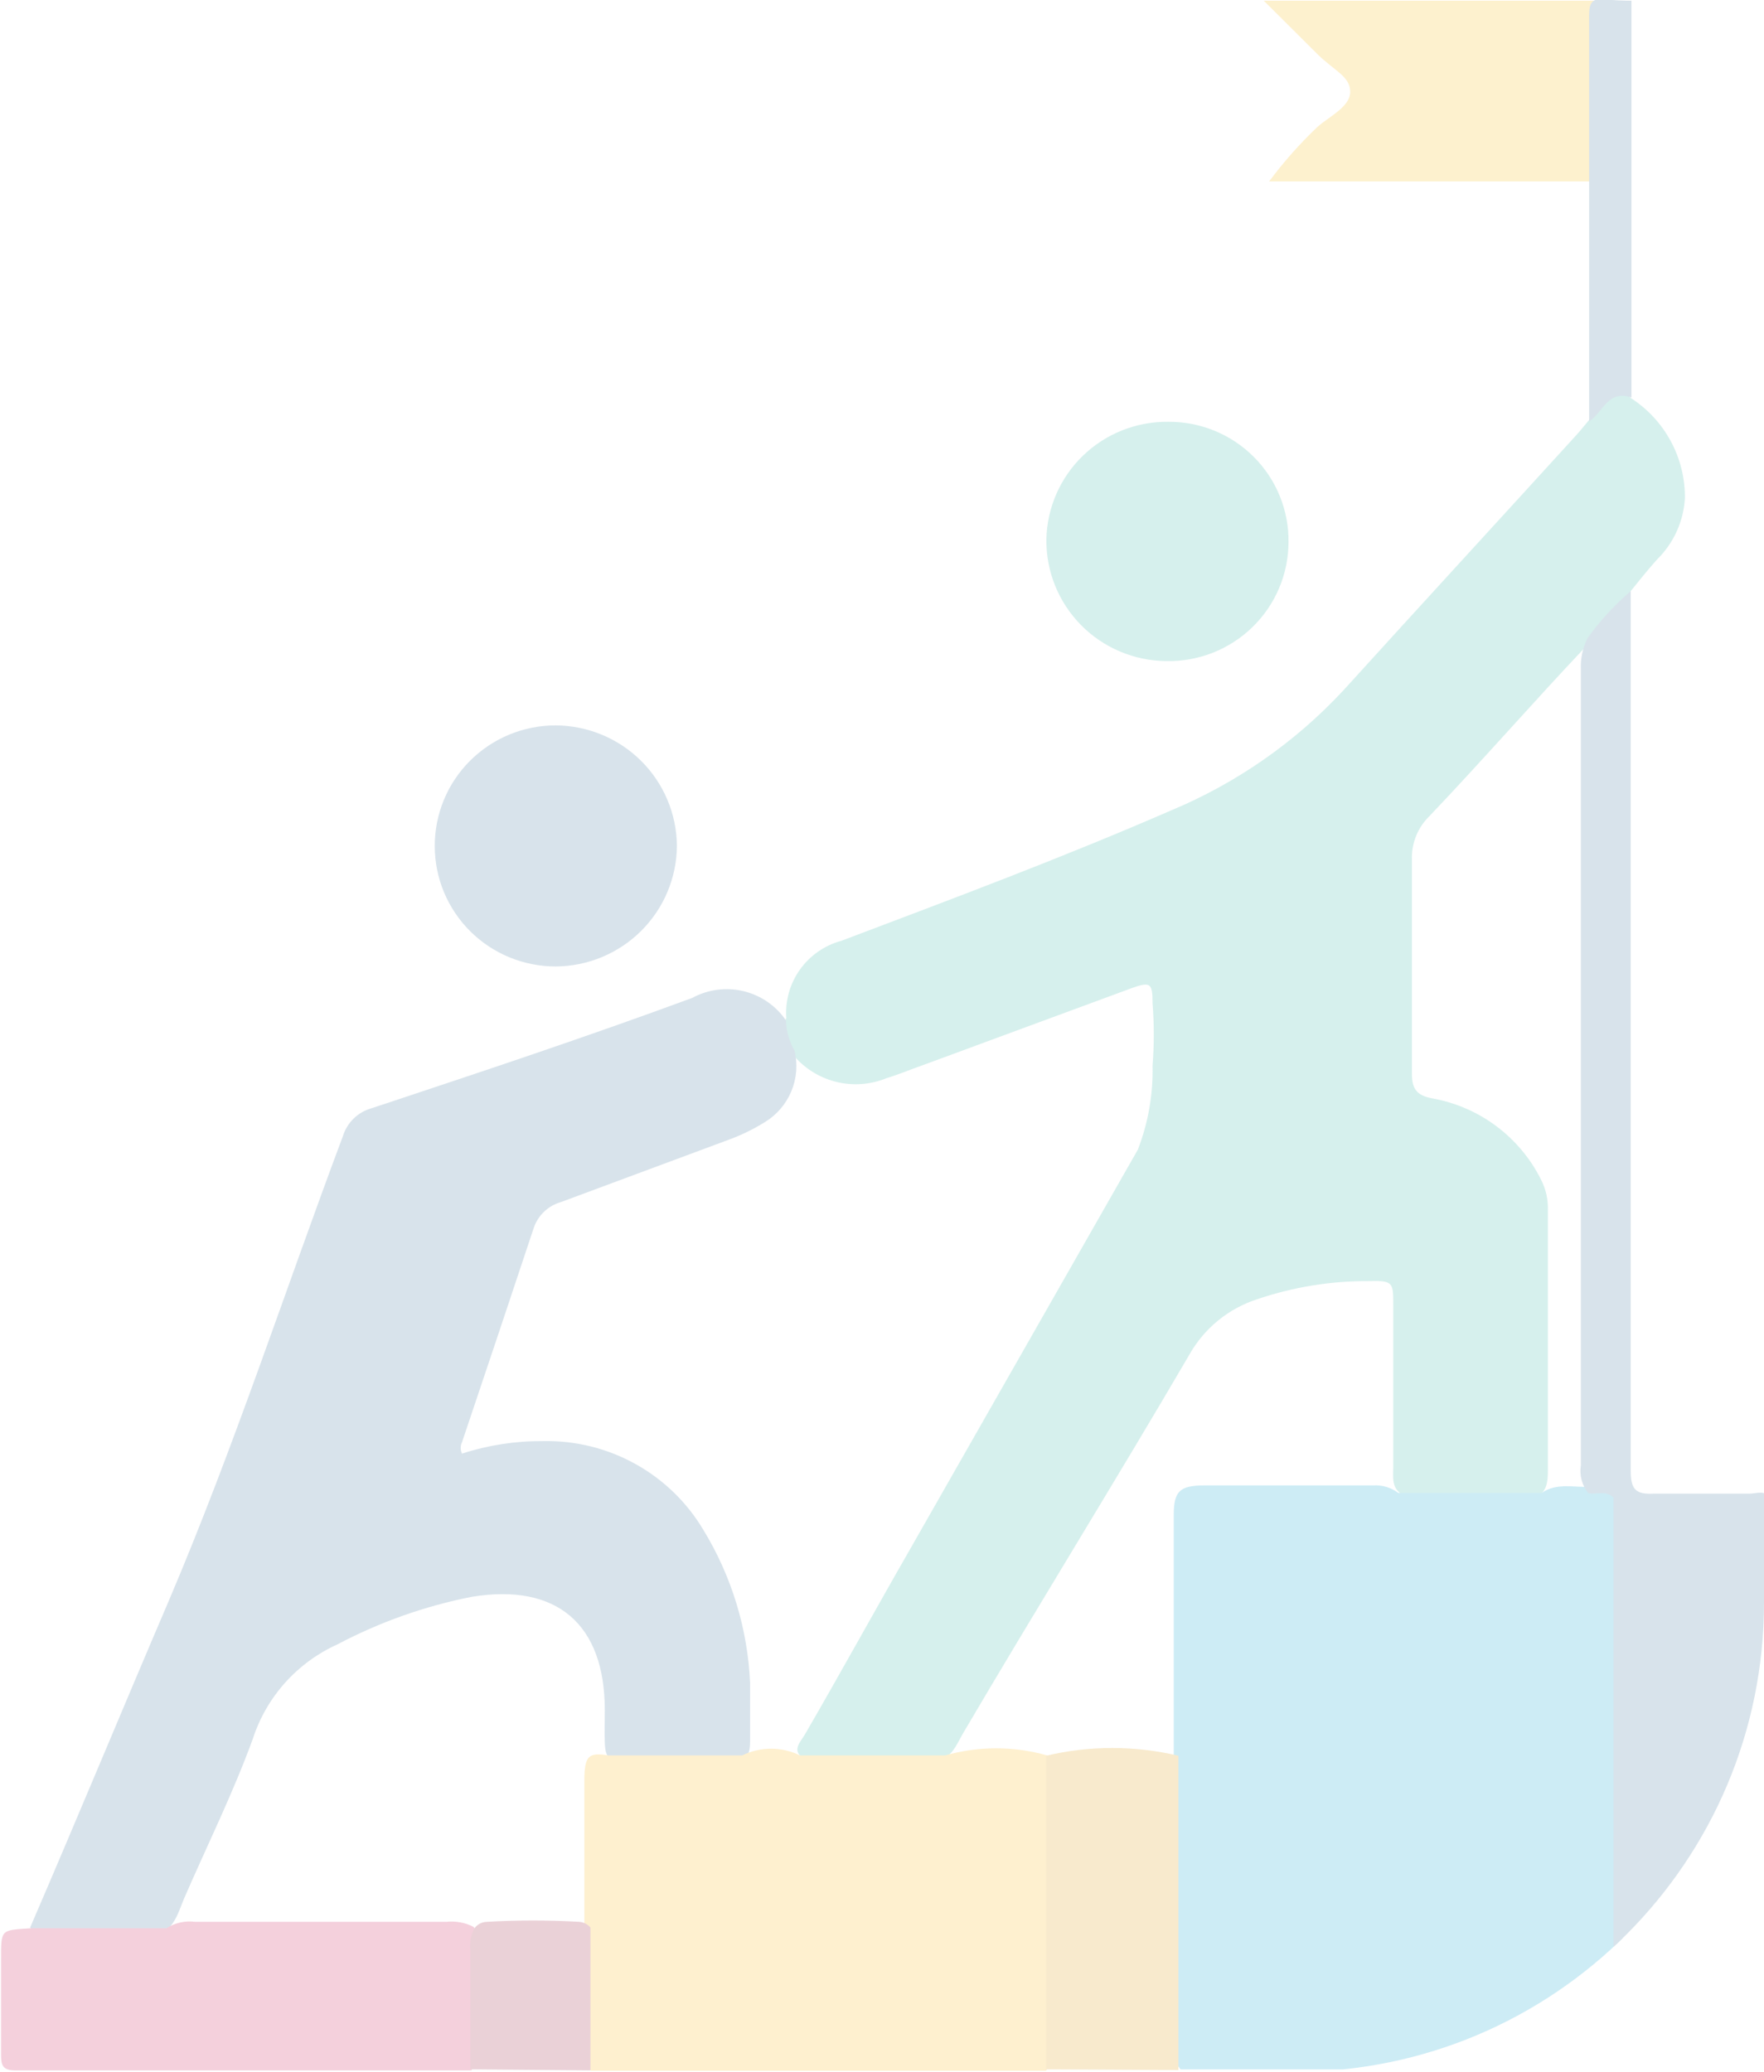
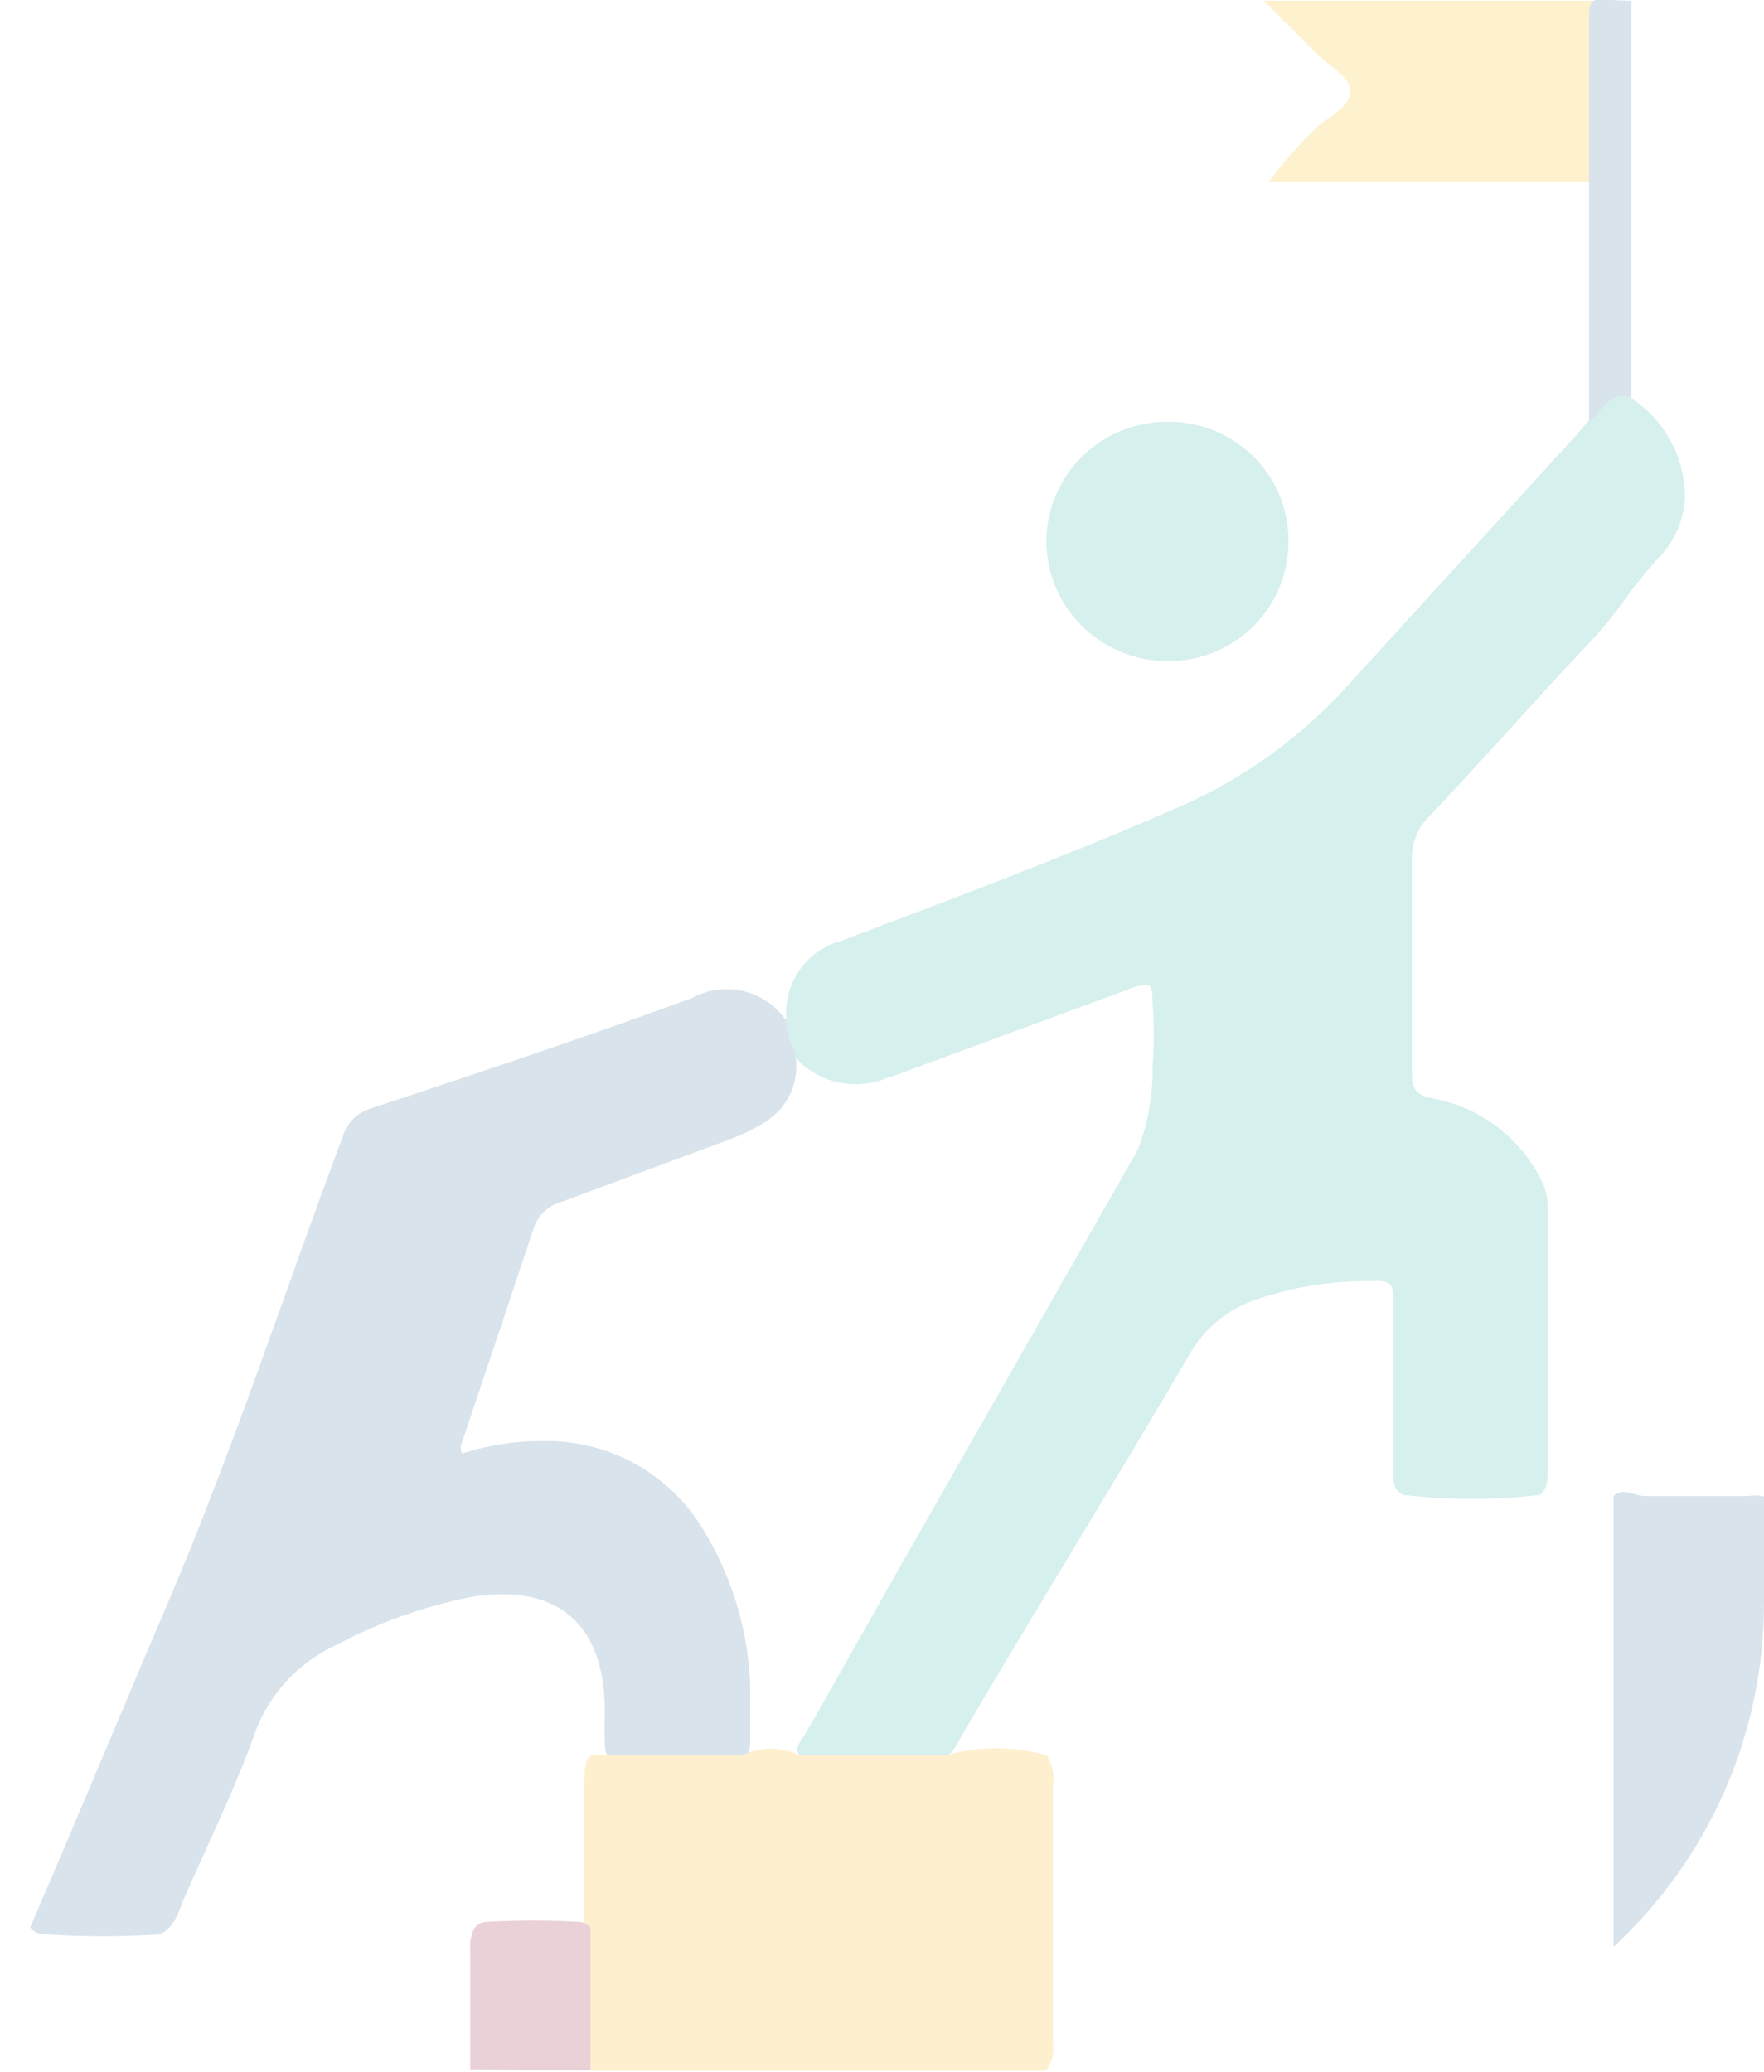
<svg xmlns="http://www.w3.org/2000/svg" width="109" height="128" viewBox="0 0 109 128" fill="none">
  <g opacity="0.2">
    <g clip-path="url(#clip0_591_432)">
      <path d="M100.787 24.602C101.819 25.27 102.664 26.187 103.245 27.267C103.826 28.347 104.125 29.555 104.112 30.78C104.03 32.215 103.413 33.568 102.383 34.575C101.829 35.193 101.297 35.855 100.765 36.517C99.958 37.708 99.054 38.829 98.061 39.871C94.758 43.357 91.61 46.976 88.308 50.44C87.957 50.785 87.682 51.198 87.499 51.654C87.316 52.109 87.229 52.598 87.244 53.088C87.244 57.501 87.244 61.914 87.244 66.327C87.244 67.298 87.554 67.695 88.574 67.872C89.996 68.138 91.337 68.728 92.49 69.598C93.644 70.467 94.58 71.591 95.223 72.88C95.527 73.474 95.672 74.135 95.645 74.8C95.645 80.14 95.645 85.465 95.645 90.775C95.645 91.349 95.645 91.945 95.157 92.364C92.35 92.673 89.518 92.673 86.712 92.364C85.958 91.989 86.091 91.261 86.091 90.621C86.091 87.289 86.091 84.001 86.091 80.625C86.091 79.235 86.091 79.103 84.562 79.147C82.24 79.136 79.933 79.509 77.735 80.25C75.924 80.823 74.402 82.062 73.479 83.715C68.913 91.526 64.169 99.16 59.537 107.037C59.182 107.633 58.938 108.339 58.251 108.692C55.419 108.924 52.572 108.924 49.74 108.692C48.831 108.185 49.474 107.611 49.74 107.148C51.956 103.33 54.062 99.491 56.256 95.674C60.941 87.451 65.625 79.235 70.309 71.027C70.948 69.374 71.257 67.612 71.218 65.842C71.318 64.556 71.318 63.266 71.218 61.98C71.218 60.723 71.085 60.634 69.91 61.054L56.988 65.82C56.234 66.084 55.503 66.393 54.771 66.614C53.77 67.021 52.664 67.095 51.617 66.825C50.57 66.555 49.639 65.954 48.964 65.114C48.587 64.43 48.055 63.79 48.587 62.907C48.509 61.839 48.806 60.776 49.429 59.902C50.052 59.029 50.961 58.398 52.001 58.119C58.828 55.537 65.677 52.978 72.371 50.065C76.409 48.379 80.037 45.851 83.01 42.651C87.776 37.4 92.564 32.192 97.329 26.963C97.639 26.632 97.906 26.279 98.194 25.948C98.405 25.283 98.834 24.708 99.413 24.315C99.856 24.139 100.366 24.139 100.787 24.602Z" fill="#33B4A4" />
      <path d="M48.565 63.04C48.587 63.698 48.77 64.342 49.097 64.915C49.298 65.75 49.229 66.627 48.898 67.42C48.568 68.213 47.993 68.881 47.257 69.328C46.557 69.763 45.815 70.126 45.04 70.409L34.645 74.271C34.259 74.382 33.907 74.585 33.617 74.862C33.328 75.138 33.11 75.481 32.982 75.859C31.519 80.272 30.034 84.686 28.549 89.099C28.494 89.208 28.466 89.329 28.466 89.452C28.466 89.574 28.494 89.695 28.549 89.805C30.166 89.28 31.858 89.019 33.559 89.032C35.551 88.991 37.519 89.478 39.26 90.444C41.001 91.409 42.453 92.819 43.467 94.527C45.21 97.383 46.201 100.631 46.348 103.971C46.348 105.118 46.348 106.287 46.348 107.435C46.348 107.964 46.348 108.516 45.794 108.847C43.201 109.123 40.585 109.123 37.992 108.847C37.415 108.626 37.393 108.119 37.371 107.633C37.349 107.148 37.371 106.309 37.371 105.647C37.371 100.33 34.401 97.792 29.148 98.653C26.255 99.223 23.462 100.212 20.858 101.587C19.627 102.142 18.525 102.947 17.625 103.95C16.724 104.953 16.043 106.133 15.627 107.413C14.408 110.767 12.79 114.032 11.371 117.298C11.038 118.092 10.817 119.019 9.908 119.504C7.546 119.659 5.177 119.659 2.815 119.504C2.634 119.514 2.454 119.481 2.288 119.408C2.122 119.335 1.976 119.225 1.862 119.085C4.721 112.466 7.558 105.603 10.44 98.874C14.452 89.452 17.622 79.699 21.19 70.189C21.316 69.776 21.545 69.403 21.855 69.102C22.165 68.801 22.546 68.583 22.963 68.468C29.613 66.261 36.263 64.055 42.779 61.65C43.745 61.126 44.872 60.978 45.941 61.234C47.01 61.491 47.946 62.135 48.565 63.04Z" fill="#3A749A" />
-       <path d="M86.402 92.233H95.268C96.177 91.593 97.24 91.901 98.238 91.857C99.235 91.813 99.679 91.857 100.078 92.564C100.258 93.202 100.318 93.867 100.255 94.527C100.255 104.898 100.255 115.269 100.255 125.639C100.255 126.434 100.432 127.25 99.812 127.846H72.947C72.777 127.642 72.652 127.405 72.579 127.151C72.507 126.896 72.489 126.629 72.526 126.367C72.526 120.388 72.526 114.408 72.526 108.428C72.526 103.508 72.526 98.565 72.526 93.645C72.526 92.122 72.88 91.769 74.454 91.769C77.934 91.769 81.392 91.769 84.872 91.769C85.421 91.739 85.963 91.903 86.402 92.233Z" fill="#079FCD" />
      <path d="M37.593 108.45H45.861C46.416 108.178 47.026 108.036 47.645 108.036C48.264 108.036 48.874 108.178 49.429 108.45H58.407C60.464 107.865 62.644 107.865 64.701 108.45C65.036 109.031 65.162 109.709 65.056 110.37C65.056 115.607 65.056 120.836 65.056 126.058C65.117 126.383 65.111 126.717 65.038 127.039C64.966 127.361 64.829 127.666 64.635 127.934H36.507C36.34 127.729 36.218 127.492 36.149 127.237C36.08 126.982 36.066 126.716 36.108 126.456C36.108 124.028 36.108 121.601 36.108 119.174C36.108 116.085 36.108 112.996 36.108 109.907C36.13 108.473 36.374 108.252 37.593 108.45Z" fill="#FAB510" />
      <path d="M99.701 127.845C99.701 116.077 99.701 104.272 99.701 92.431C100.299 91.857 100.987 92.431 101.629 92.431C103.846 92.431 105.885 92.431 108.035 92.431C108.475 92.354 108.928 92.4 109.343 92.563C109.343 93.004 109.343 93.446 109.343 93.865C109.343 104.743 109.343 115.599 109.343 126.477C109.343 127.801 108.966 128.088 107.725 128.044C105.087 127.845 102.427 127.845 99.701 127.845Z" fill="#3A749A" />
-       <path d="M1.928 119.129H10.285C10.81 118.792 11.438 118.651 12.058 118.732H27.574C28.154 118.67 28.739 118.777 29.259 119.041C29.368 119.18 29.446 119.34 29.488 119.511C29.53 119.683 29.535 119.861 29.502 120.034C29.502 122.241 29.502 124.293 29.502 126.411C29.581 126.941 29.445 127.48 29.126 127.911H0.953C0.199 127.911 0.066 127.625 0.066 126.985C0.066 125.021 0.066 123.079 0.066 121.115C0.066 119.151 0.022 119.262 1.928 119.129Z" fill="#C91251" />
      <path d="M98.504 0.044H78.09C79.287 1.235 80.306 2.25 81.37 3.31C82.434 4.369 83.409 4.7 83.431 5.649C83.454 6.597 82.124 7.193 81.392 7.855C80.308 8.886 79.314 10.008 78.422 11.209H98.371C98.558 11.052 98.701 10.85 98.787 10.622C98.872 10.394 98.897 10.148 98.859 9.907C98.859 7.039 98.859 4.148 98.859 1.28C98.898 0.838 98.772 0.398 98.504 0.044Z" fill="#F7B70C" />
-       <path d="M26.865 52.273C26.862 51.294 27.053 50.325 27.427 49.42C27.801 48.515 28.351 47.693 29.045 47C29.739 46.307 30.563 45.758 31.471 45.383C32.379 45.008 33.352 44.814 34.335 44.815C36.314 44.826 38.21 45.612 39.612 47.004C41.014 48.395 41.809 50.28 41.827 52.25C41.815 54.225 41.022 56.115 39.619 57.511C38.217 58.907 36.318 59.697 34.335 59.708C32.353 59.708 30.453 58.925 29.053 57.531C27.652 56.136 26.865 54.245 26.865 52.273Z" fill="#3A749A" />
      <path d="M72.06 40.843C71.079 40.834 70.11 40.633 69.207 40.251C68.304 39.87 67.485 39.315 66.798 38.618C66.11 37.921 65.567 37.097 65.2 36.191C64.833 35.286 64.648 34.317 64.657 33.34C64.692 31.386 65.501 29.524 66.909 28.16C68.316 26.796 70.207 26.041 72.171 26.059C73.156 26.05 74.132 26.237 75.042 26.609C75.953 26.982 76.779 27.531 77.473 28.226C78.167 28.921 78.715 29.747 79.083 30.656C79.451 31.564 79.634 32.537 79.619 33.517C79.613 34.494 79.412 35.461 79.028 36.36C78.644 37.259 78.084 38.073 77.38 38.755C76.677 39.437 75.844 39.972 74.931 40.331C74.018 40.689 73.042 40.863 72.06 40.843Z" fill="#34B4A4" />
-       <path d="M64.635 127.846V108.472C67.323 107.832 70.125 107.832 72.814 108.472C72.814 114.96 72.814 121.425 72.814 127.89L64.635 127.846Z" fill="#DB9606" />
-       <path d="M109.365 92.542H99.723C99.257 92.057 98.681 92.343 98.149 92.255C97.953 92.014 97.81 91.734 97.729 91.433C97.649 91.133 97.634 90.819 97.684 90.512V41.351C97.654 40.678 97.799 40.009 98.105 39.409C98.873 38.344 99.766 37.373 100.765 36.519C100.765 37.048 100.765 37.578 100.765 38.107C100.765 55.759 100.765 73.257 100.765 90.843C100.765 92.012 101.053 92.343 102.228 92.277C104.2 92.277 106.151 92.277 108.124 92.277C108.545 92.277 109.033 92.034 109.365 92.542Z" fill="#3B749B" />
      <path d="M100.809 0.044V11.319C100.809 15.732 100.809 20.145 100.809 24.558C99.346 24.051 99.036 25.507 98.194 26.037C98.194 17.674 98.194 9.311 98.194 0.949C98.194 0.22 98.349 -0.133 99.147 -0.044C99.699 0.016 100.254 0.045 100.809 0.044Z" fill="#3B749B" />
      <path d="M29.059 127.845C29.059 125.374 29.059 122.902 29.059 120.431C29.017 119.99 29.102 119.546 29.303 119.151C29.392 119.023 29.511 118.917 29.65 118.844C29.789 118.771 29.944 118.733 30.101 118.732C31.991 118.622 33.886 118.622 35.775 118.732C35.911 118.74 36.045 118.775 36.167 118.836C36.289 118.896 36.397 118.981 36.485 119.085C36.485 121.998 36.485 124.91 36.485 127.911L29.059 127.845Z" fill="#951836" />
    </g>
  </g>
  <defs>
    <clipPath id="clip0_591_432">
      <path d="M0 0H109V99C109 115.016 96.016 128 80 128H0V0Z" fill="white" />
    </clipPath>
  </defs>
</svg>